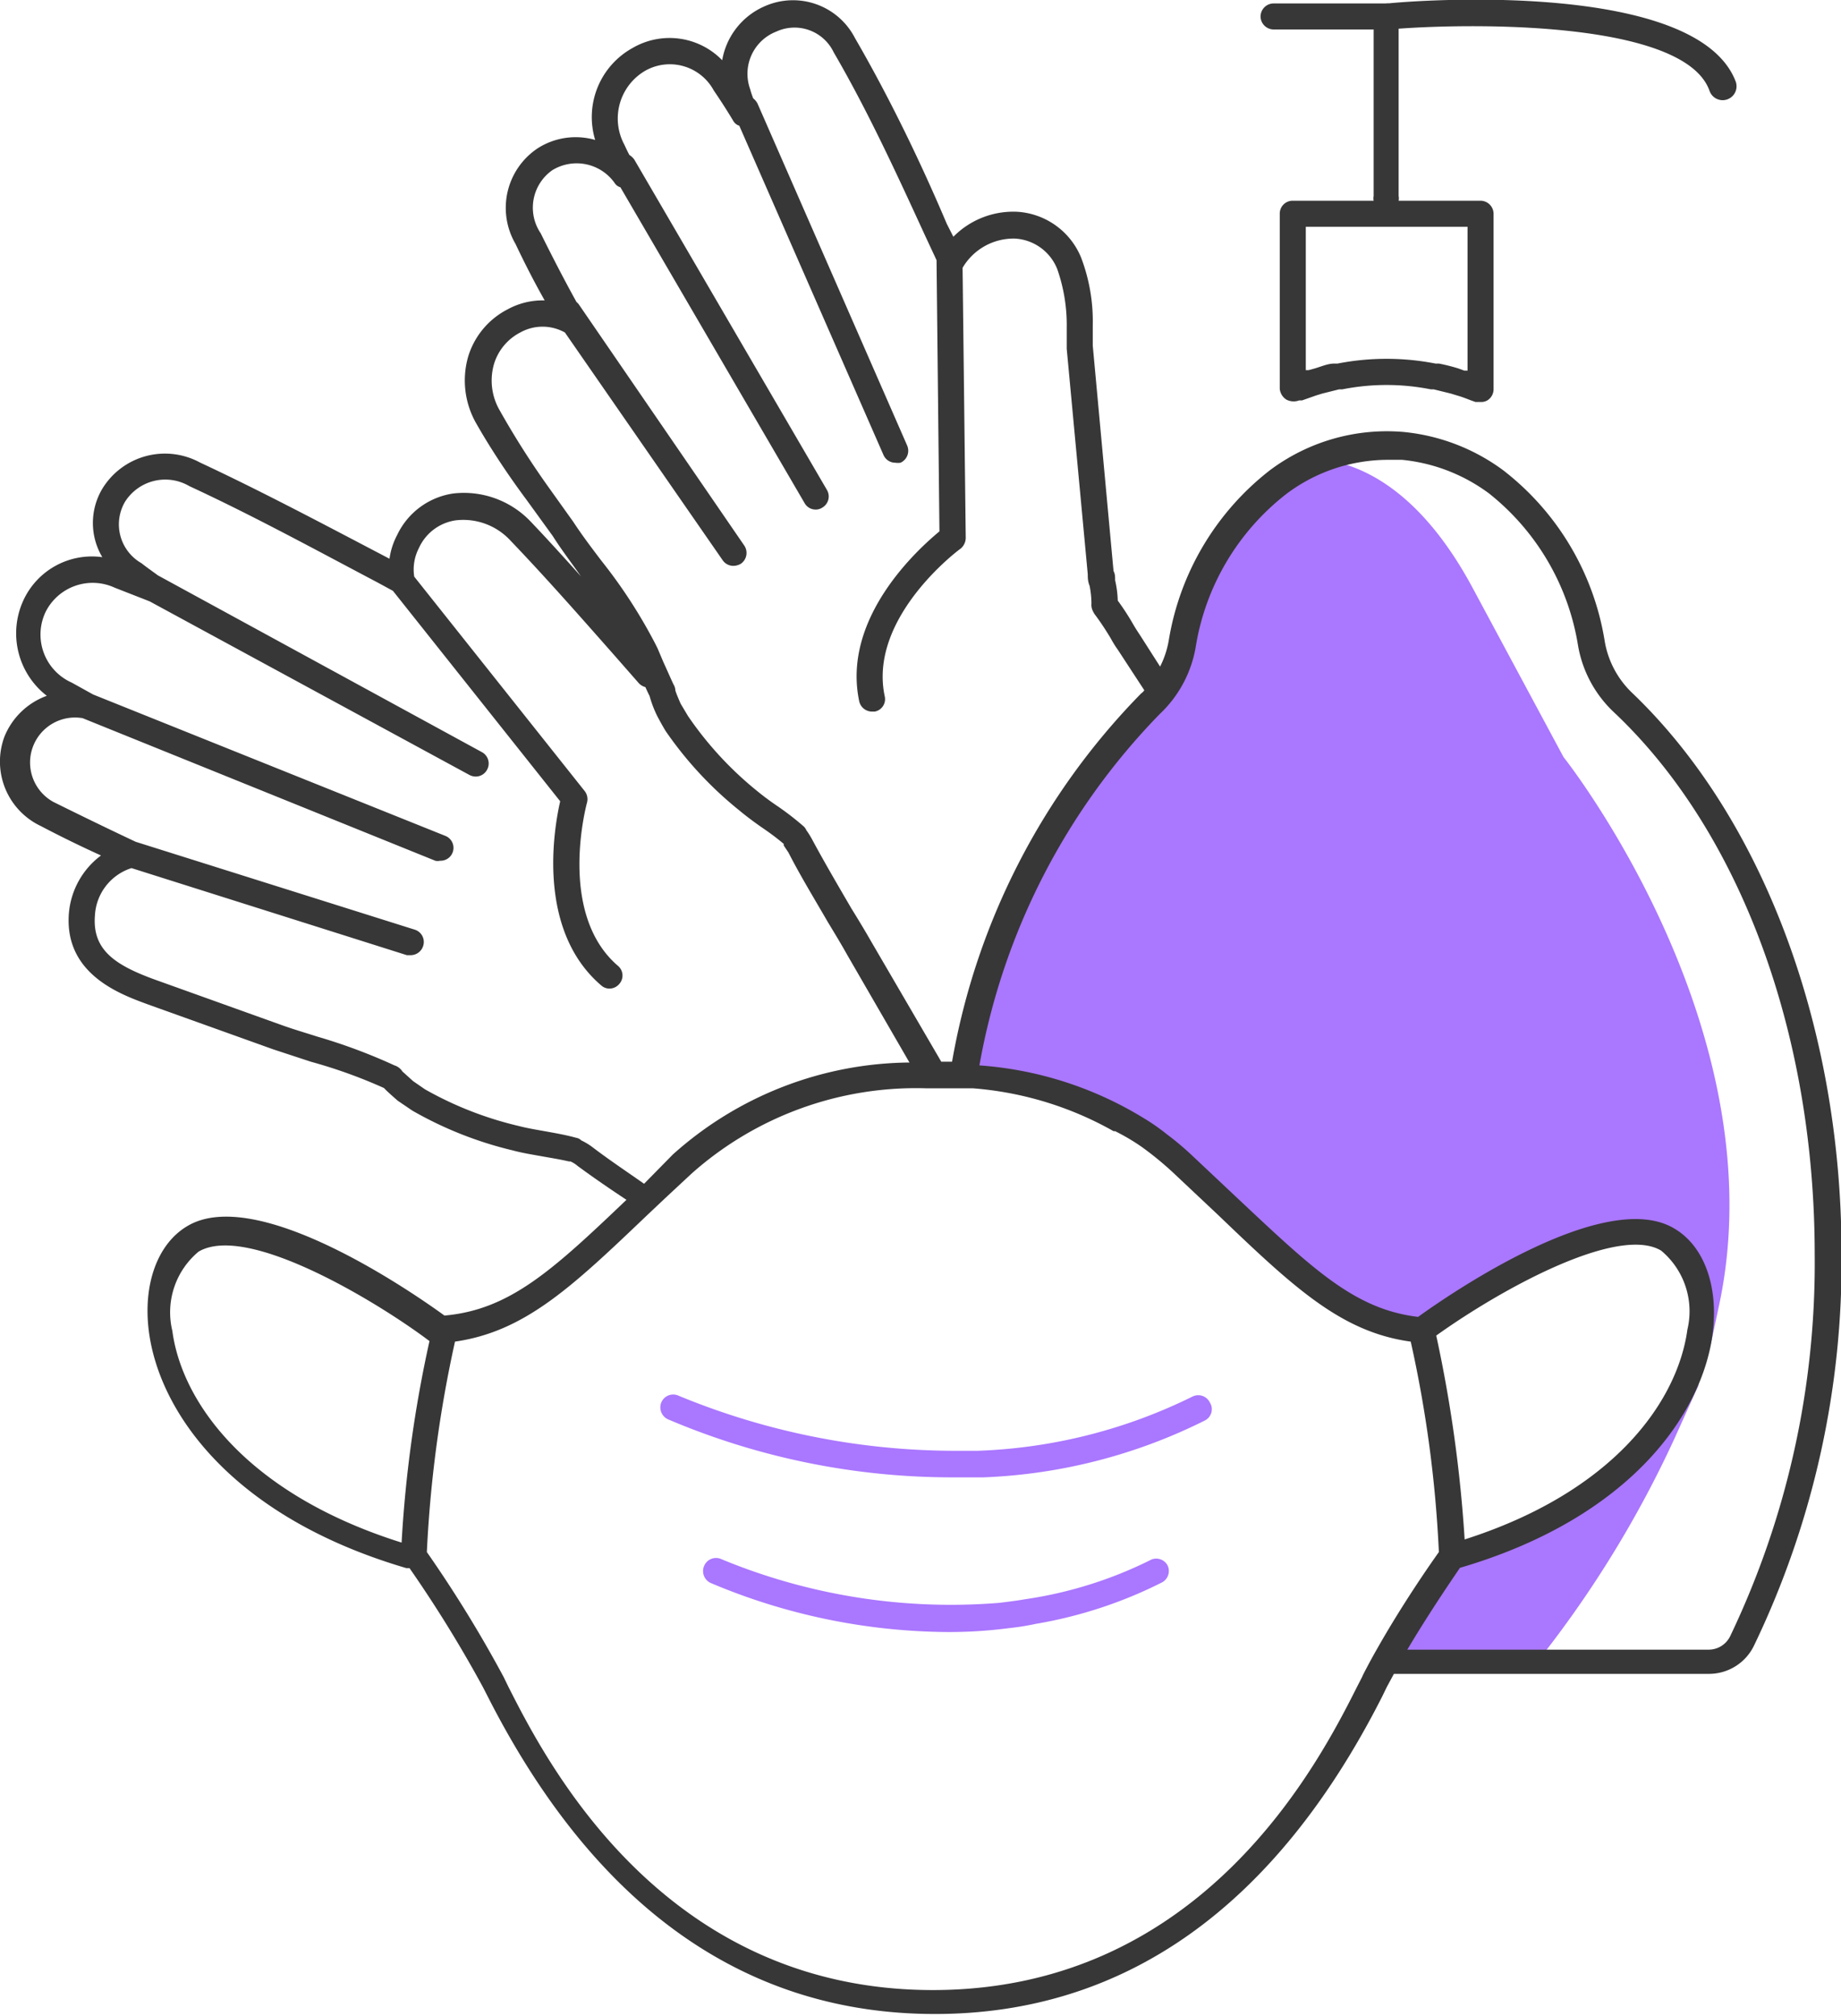
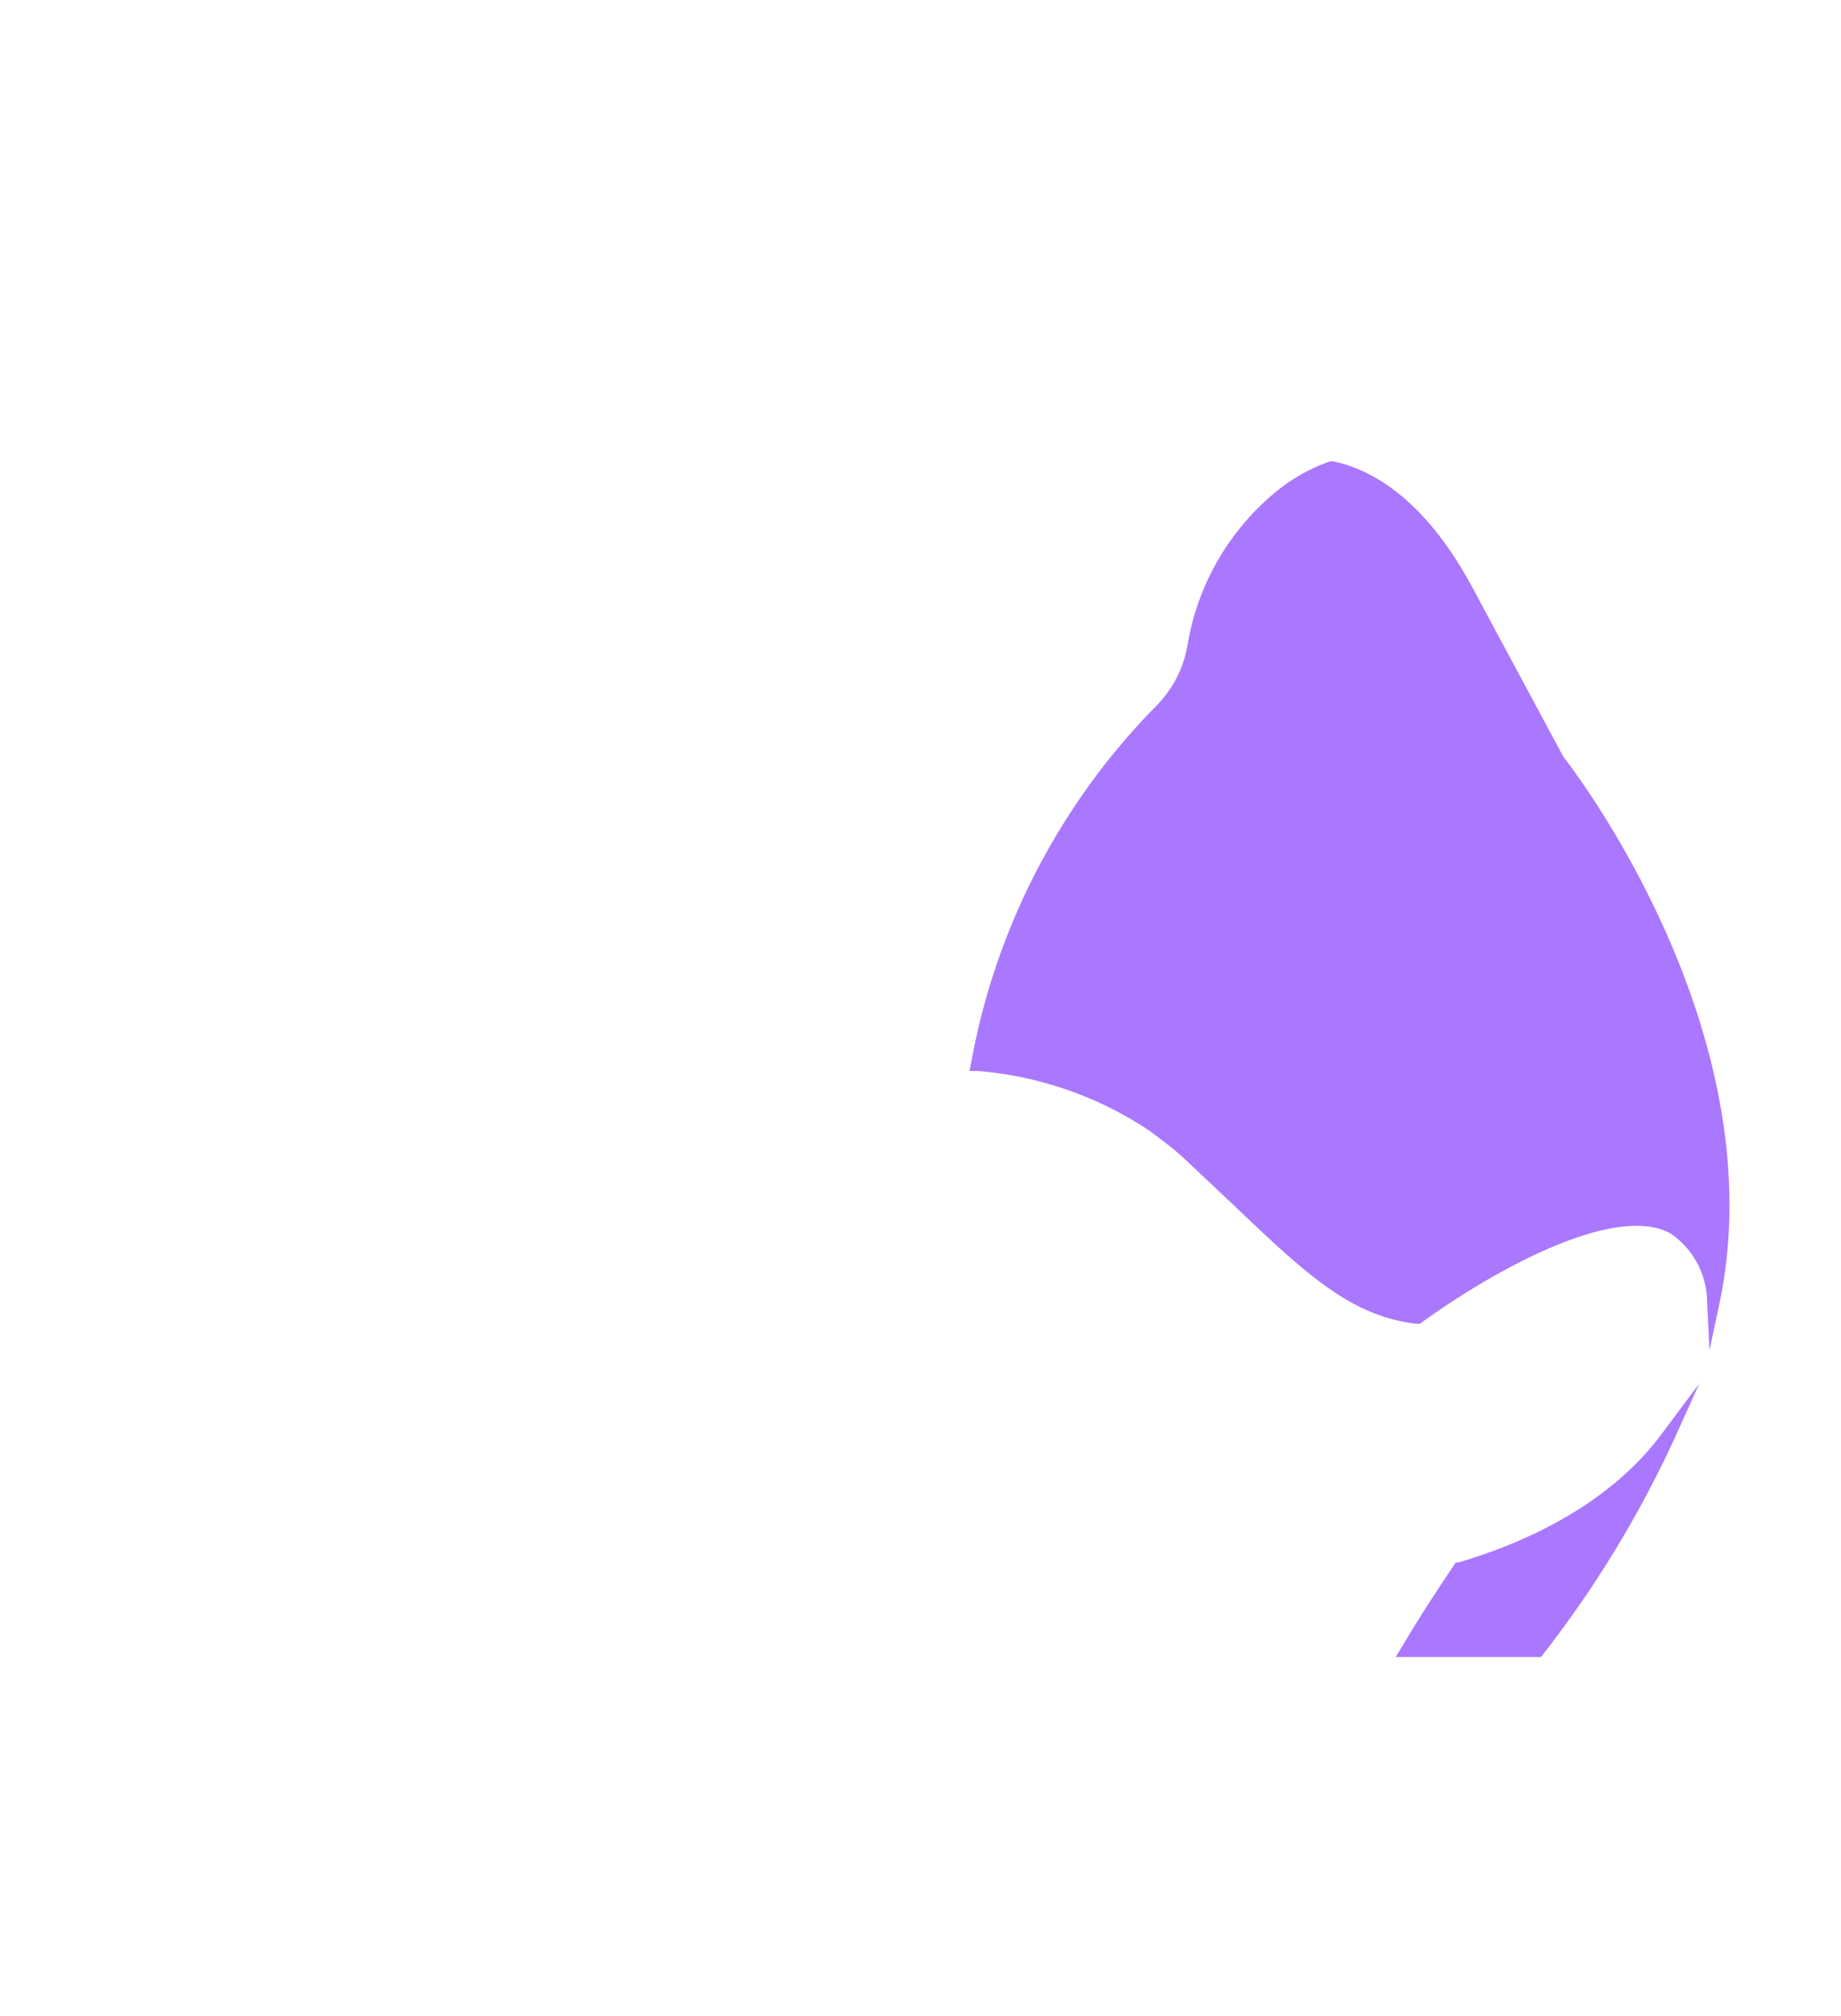
<svg xmlns="http://www.w3.org/2000/svg" id="Layer_1" data-name="Layer 1" viewBox="0 0 70 76.63">
  <defs>
    <style>.cls-1{fill:#a7f;}.cls-2{fill:#373737;}</style>
  </defs>
  <title>art hig</title>
  <path class="cls-1" d="M55.44,59.4l-.09,0-.14.21c-.34.51-1.15,1.71-1.91,3l-.23.38h5.52l.08-.1a41.61,41.61,0,0,0,5-8.21l.94-2.08-1.37,1.83C62.11,56,59.81,58.11,55.44,59.4Z" transform="translate(0 0)" />
  <path class="cls-1" d="M59.45,28.78,56,22.36c-1.85-3.45-3.9-4.53-5.3-4.82l-.06,0-.07,0a6.74,6.74,0,0,0-1.86,1,9.56,9.56,0,0,0-3.56,6,4.28,4.28,0,0,1-.66,1.65,4.82,4.82,0,0,1-.63.75,25.91,25.91,0,0,0-6.94,13.49l-.06.28.29,0a13.76,13.76,0,0,1,6.13,2l0,0h0a8.34,8.34,0,0,1,.87.61l.07.05h0c.29.22.58.46.85.71l1.24,1.17.46.43c2.84,2.71,4.55,4.34,7.07,4.64H54l.07-.06c3.16-2.27,7.53-4.5,9.48-3.35a3.19,3.19,0,0,1,1.36,2.62L65,51.33l.37-1.74C67.6,39.09,59.51,28.85,59.45,28.78Z" transform="translate(0 0)" />
-   <path class="cls-1" d="M46,53.31a.49.49,0,0,0-.66-.22,20,20,0,0,1-8.16,2.06c-.33,0-.67,0-1,0a27.58,27.58,0,0,1-10.37-2.09.49.49,0,0,0-.66.24.5.5,0,0,0,.24.65,27.57,27.57,0,0,0,10.71,2.21h.3l1,0A20.59,20.59,0,0,0,45.81,54,.48.48,0,0,0,46,53.31Z" transform="translate(0 0)" />
-   <path class="cls-1" d="M43.79,59.28A15.78,15.78,0,0,1,39,60.79c-.34.06-.68.1-1,.14a22.79,22.79,0,0,1-10.57-1.66.49.49,0,0,0-.65.24.5.5,0,0,0,.23.66,23.47,23.47,0,0,0,9,1.87,17.64,17.64,0,0,0,2.37-.15,9.36,9.36,0,0,0,1-.16,16.89,16.89,0,0,0,4.79-1.57.49.49,0,0,0,.22-.66A.49.49,0,0,0,43.79,59.28Z" transform="translate(0 0)" />
-   <path class="cls-2" d="M52.72,1.12H48.43a.5.5,0,0,1-.5-.49.5.5,0,0,1,.5-.5h4.29a.5.5,0,0,1,.5.5A.5.5,0,0,1,52.72,1.12Z" transform="translate(0 0)" />
-   <path class="cls-2" d="M49.4,15.22l.11,0,.54-.19.23-.07.64-.16.12,0a8.64,8.64,0,0,1,3.36,0l.11,0,.65.16.23.07c.18.05.36.12.54.19l.17.06.19,0a.45.45,0,0,0,.28-.07.5.5,0,0,0,.22-.42V8.13a.5.5,0,0,0-.5-.5H53.18a.48.48,0,0,0,0-.18V1.09C56.58.85,64.09.89,65,3.45A.5.5,0,1,0,66,3.11C64.54-.76,53.89,0,52.68.14a.48.48,0,0,0-.45.49V7.45a.48.48,0,0,0,0,.18H49.15a.49.49,0,0,0-.49.5v6.65a.55.55,0,0,0,.25.41A.6.6,0,0,0,49.4,15.22Zm.25-6.6H55.8v5.47l-.12,0L55.43,14q-.36-.11-.72-.18l-.13,0a9.7,9.7,0,0,0-3.72,0l-.12,0c-.25,0-.49.11-.73.18l-.25.07-.11,0Z" transform="translate(0 0)" />
-   <path class="cls-2" d="M62.06,26.34a3.52,3.52,0,0,1-1.05-2,10.26,10.26,0,0,0-3.85-6.46,7.6,7.6,0,0,0-3.8-1.46,7.42,7.42,0,0,0-5.08,1.46,10.3,10.3,0,0,0-3.84,6.46,3.5,3.5,0,0,1-.33,1l-.76-1.19c-.1-.15-.19-.29-.27-.43a9.66,9.66,0,0,0-.58-.89,3.86,3.86,0,0,0-.1-.77c0-.13,0-.25-.06-.35l-.79-8.57c0-.24,0-.5,0-.77a6.82,6.82,0,0,0-.44-2.57,2.81,2.81,0,0,0-2.44-1.75A3.2,3.2,0,0,0,36.25,9L36,8.51C35,6.15,33.82,3.71,32.51,1.45A2.65,2.65,0,0,0,29.07.24a2.74,2.74,0,0,0-1.61,2.05,2.79,2.79,0,0,0-3.4-.47,3,3,0,0,0-1.43,3.5,2.68,2.68,0,0,0-2.19.32,2.72,2.72,0,0,0-.84,3.63c.35.74.72,1.46,1.11,2.15a2.77,2.77,0,0,0-1.41.34,3,3,0,0,0-1.5,1.8,3.29,3.29,0,0,0,.31,2.54c.57,1,1.24,2,1.91,2.9l1,1.38c.32.51.7,1,1.07,1.53-.63-.7-1.26-1.4-1.92-2.09a3.5,3.5,0,0,0-2.94-1.06,2.81,2.81,0,0,0-2.13,1.58,2.71,2.71,0,0,0-.29.9C12.44,20,10,18.7,7.6,17.58a2.79,2.79,0,0,0-3.71,1,2.54,2.54,0,0,0,0,2.6,2.87,2.87,0,0,0-3,1.64,3,3,0,0,0,.89,3.63A2.75,2.75,0,0,0,.17,28,2.71,2.71,0,0,0,1.55,31.4c.76.4,1.54.78,2.29,1.12a3.06,3.06,0,0,0-1.22,2.19c-.19,2.34,2,3.1,3,3.47l4.77,1.71,1.43.47a19.15,19.15,0,0,1,2.78,1c.1.11.27.26.52.48l.56.38a14.35,14.35,0,0,0,3.81,1.51c.37.1.75.16,1.14.23s.65.11,1,.19l.06,0a1.07,1.07,0,0,1,.27.17c.61.45,1.24.88,1.86,1.29-2.83,2.7-4.45,4.18-6.92,4.4h0c-1.1-.8-7.11-5-9.78-3.4-1.13.67-1.69,2.21-1.46,4,.4,3.09,3.18,7.06,9.79,9l.12,0a48,48,0,0,1,2.79,4.52l.19.37c4.07,8,9.79,12.06,17,12.06s12.94-4.06,17-12.06l.18-.37.27-.5H65a1.9,1.9,0,0,0,1.69-1.07,33.64,33.64,0,0,0,3.33-15C70,39,67,31.06,62.06,26.34ZM21.8,19.84l-1-1.4A32.19,32.19,0,0,1,19,15.6a2.26,2.26,0,0,1-.22-1.75,2,2,0,0,1,1-1.21,1.74,1.74,0,0,1,1.7,0h0l6,8.66a.49.49,0,0,0,.41.21.57.57,0,0,0,.28-.08.5.5,0,0,0,.13-.69L22,11.56a.6.6,0,0,0-.08-.08h0l0,0c-.46-.83-.92-1.72-1.36-2.61A1.74,1.74,0,0,1,21,6.47a1.77,1.77,0,0,1,2.38.5.38.38,0,0,0,.21.15h0l7,12a.48.48,0,0,0,.42.25.45.45,0,0,0,.25-.07.49.49,0,0,0,.18-.68L24.12,6.07a.65.65,0,0,0-.19-.18h0c-.07-.13-.13-.26-.19-.39a2.1,2.1,0,0,1,.81-2.82,1.9,1.9,0,0,1,2.59.76q.39.57.75,1.17a.4.4,0,0,0,.22.17l5.48,12.51a.49.49,0,0,0,.45.3.65.65,0,0,0,.2,0,.5.5,0,0,0,.25-.66l-5.69-13a.6.6,0,0,0-.16-.19h0a3,3,0,0,1-.12-.36,1.72,1.72,0,0,1,1-2.18,1.65,1.65,0,0,1,2.18.79c1.3,2.23,2.41,4.65,3.49,7l.42.9h0s0,0,0,0h0s0,0,0,0l.11,10.31c-.81.67-3.72,3.29-3.05,6.46a.5.5,0,0,0,.49.39l.1,0a.48.48,0,0,0,.38-.58c-.64-3,2.84-5.59,2.88-5.61a.54.54,0,0,0,.2-.41l-.12-10.27v0a2.25,2.25,0,0,1,2-1.11,1.84,1.84,0,0,1,1.6,1.16,6.42,6.42,0,0,1,.36,2.22c0,.28,0,.55,0,.81l.8,8.57c0,.13,0,.27.07.44a3.55,3.55,0,0,1,.07.67.52.52,0,0,0,.06.3.76.76,0,0,0,.1.16c.2.27.39.56.57.86a4.21,4.21,0,0,0,.28.45l1,1.53a.46.46,0,0,1-.12.12,26.47,26.47,0,0,0-7.19,14h-.41L33.13,35.8c-.24-.42-.5-.85-.76-1.27-.49-.84-1-1.71-1.47-2.58a3.14,3.14,0,0,0-.24-.39.43.43,0,0,0-.13-.17,11,11,0,0,0-.93-.72,10.65,10.65,0,0,1-.86-.64,13.27,13.27,0,0,1-2.58-2.81l-.28-.47s-.16-.36-.2-.5a.48.48,0,0,0-.07-.23c-.05-.1-.23-.51-.39-.86L25,24.64l-.07-.14a19.39,19.39,0,0,0-2.06-3.18C22.49,20.82,22.12,20.33,21.8,19.84Zm.69,23.74a2.5,2.5,0,0,0-.39-.23.35.35,0,0,0-.2-.1c-.36-.1-.75-.17-1.14-.24s-.7-.12-1.05-.21a13.46,13.46,0,0,1-3.55-1.39l-.45-.31-.41-.37A.55.55,0,0,0,15,40.5a21.31,21.31,0,0,0-2.92-1.09c-.47-.15-.95-.29-1.39-.45L5.92,37.25c-1.55-.56-2.42-1.14-2.31-2.46A2,2,0,0,1,5,33l10.47,3.31.15,0a.5.5,0,0,0,.47-.35.49.49,0,0,0-.32-.62L5.16,32h0c-1-.47-2.09-1-3.12-1.51A1.71,1.71,0,0,1,3.14,27.3h0l13.41,5.42a.39.39,0,0,0,.18,0,.49.49,0,0,0,.19-.95L3.54,26.4h0l0,0-.81-.45a2,2,0,0,1-1-2.68,2,2,0,0,1,2.63-.93l1.33.52h0l12.16,6.6a.53.53,0,0,0,.24.06.49.49,0,0,0,.43-.26.49.49,0,0,0-.2-.67L6,21.87c-.2-.15-.42-.3-.62-.46a1.7,1.7,0,0,1-.63-2.33,1.81,1.81,0,0,1,2.45-.6C9.62,19.6,12,20.9,14.37,22.15l.57.31h0l6.36,8c-.23,1-.92,4.88,1.56,7a.47.47,0,0,0,.31.12.49.49,0,0,0,.38-.18.48.48,0,0,0-.06-.69c-2.32-2-1.18-6.16-1.17-6.2a.5.5,0,0,0-.09-.44l-6.48-8.15h0a1.77,1.77,0,0,1,.18-1.09,1.82,1.82,0,0,1,1.4-1.05,2.44,2.44,0,0,1,2.08.77c1.35,1.41,2.66,2.9,3.94,4.35l.93,1.06a.52.52,0,0,0,.26.16h0c.07.16.12.26.16.34a4.31,4.31,0,0,0,.29.76c.1.19.21.39.32.57a14.15,14.15,0,0,0,2.78,3c.3.25.61.48.93.7s.53.38.78.59l0,.06.18.27c.46.9,1,1.78,1.49,2.63.26.43.51.84.75,1.27l2.36,4.08a13.64,13.64,0,0,0-9,3.5L24.49,45C23.82,44.53,23.13,44.07,22.49,43.58Zm-15.94,7a3,3,0,0,1,1-3c1.88-1.11,6.93,2,8.78,3.4a47.7,47.7,0,0,0-1.06,7.66C9.38,56.79,6.9,53.29,6.55,50.57ZM51.79,63.75l-.19.37C50.15,67,45.73,75.65,35.47,75.65S20.79,67,19.33,64.12l-.18-.37A47.75,47.75,0,0,0,16.23,59a47.27,47.27,0,0,1,1.07-8c2.65-.38,4.44-2.07,7.3-4.8l0,0,.71-.67,1-.93a12.84,12.84,0,0,1,8.88-3.23h.31s.2,0,.48,0h.36l.64,0A12.88,12.88,0,0,1,42.34,43l.06,0a8,8,0,0,1,1,.59l0,0h0a12.3,12.3,0,0,1,1.22,1l1.69,1.59C49.19,48.94,51,50.64,53.64,51a46.41,46.41,0,0,1,1.07,8c-.33.46-1.4,2-2.35,3.68q-.28.49-.54,1Zm3.9-5.23a51.72,51.72,0,0,0-1.08-7.75c2.56-1.83,6.93-4.2,8.55-3.23a3,3,0,0,1,1,3C63.79,53.25,61.39,56.7,55.69,58.52Zm10.1,3.67a.91.91,0,0,1-.81.52H53.51c.83-1.4,1.71-2.68,2-3.11,6.48-1.9,9.21-5.85,9.61-8.9.23-1.81-.33-3.34-1.46-4-2.62-1.57-8.51,2.47-9.74,3.36-2.42-.29-4-1.82-6.93-4.57l-1.7-1.6a11,11,0,0,0-.92-.77h0a8,8,0,0,0-.89-.62l0,0a13.82,13.82,0,0,0-6.24-2,25.51,25.51,0,0,1,6.86-13.36h0a4.55,4.55,0,0,0,1.36-2.52,9.22,9.22,0,0,1,3.46-5.85,6.43,6.43,0,0,1,3.84-1.29l.55,0a6.63,6.63,0,0,1,3.31,1.28A9.25,9.25,0,0,1,60,24.53a4.52,4.52,0,0,0,1.35,2.53C66.17,31.59,69,39.3,69,47.68A32.86,32.86,0,0,1,65.79,62.19Z" transform="translate(0 0)" />
</svg>